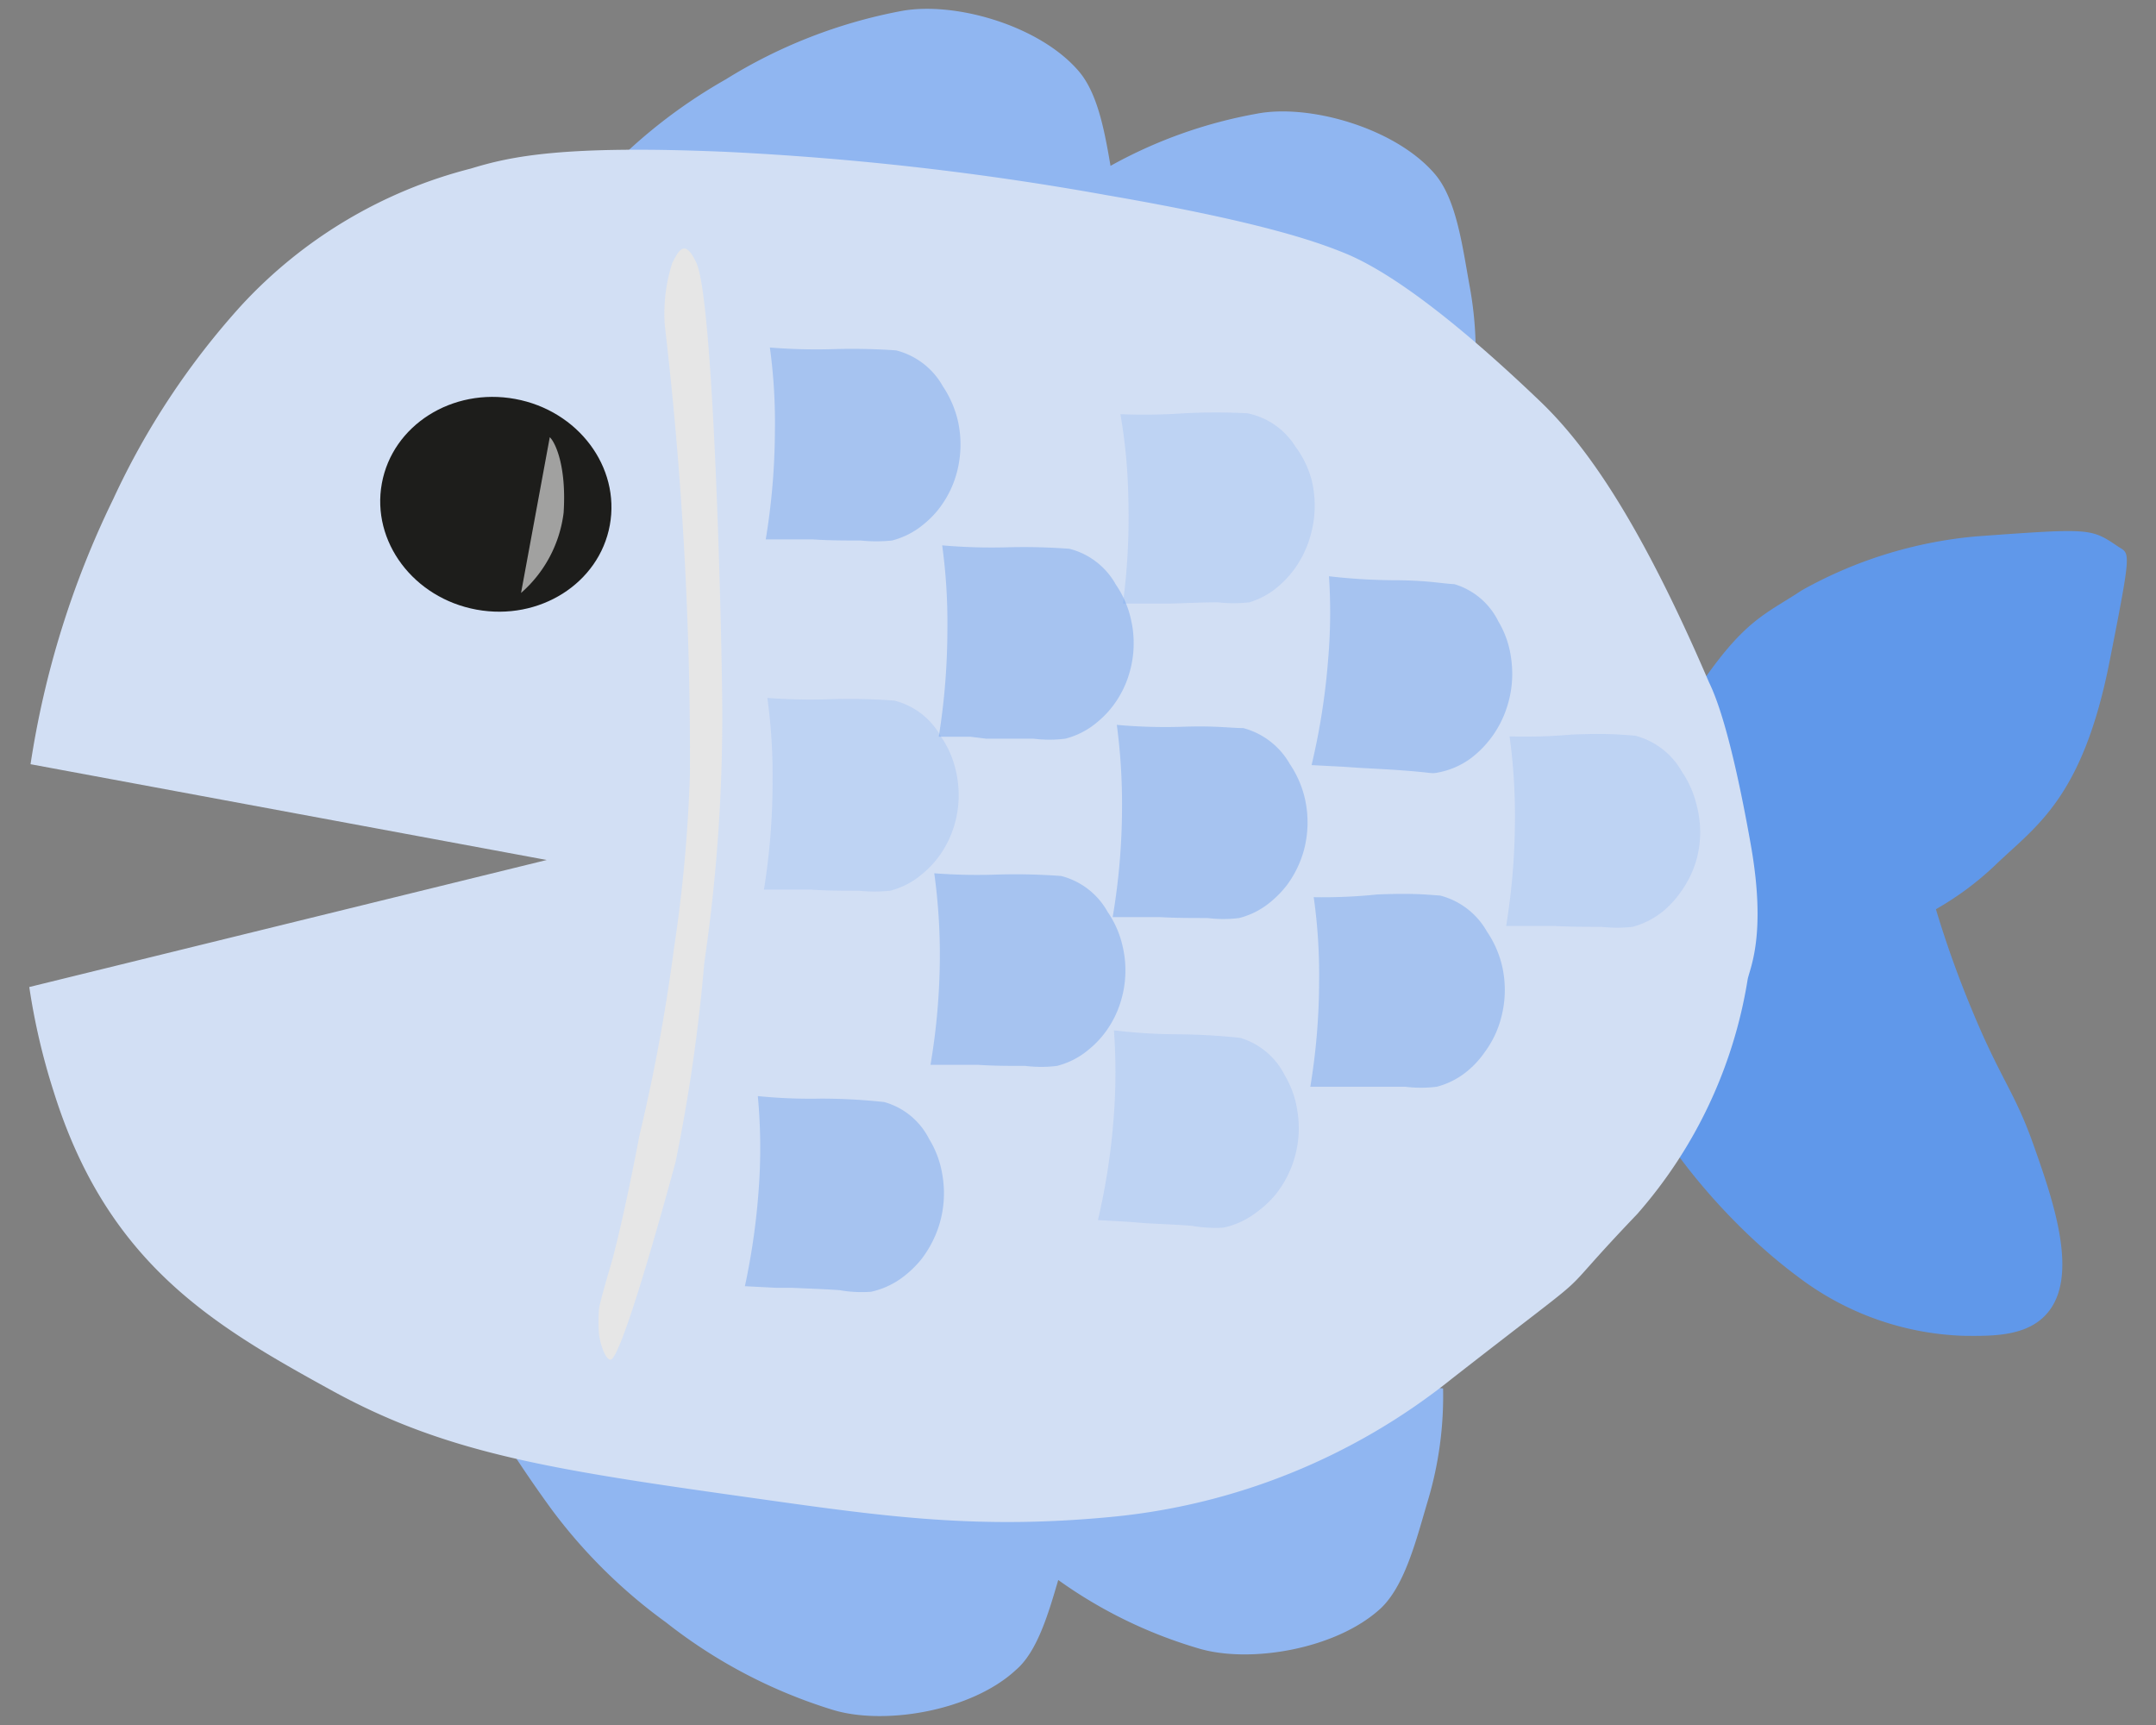
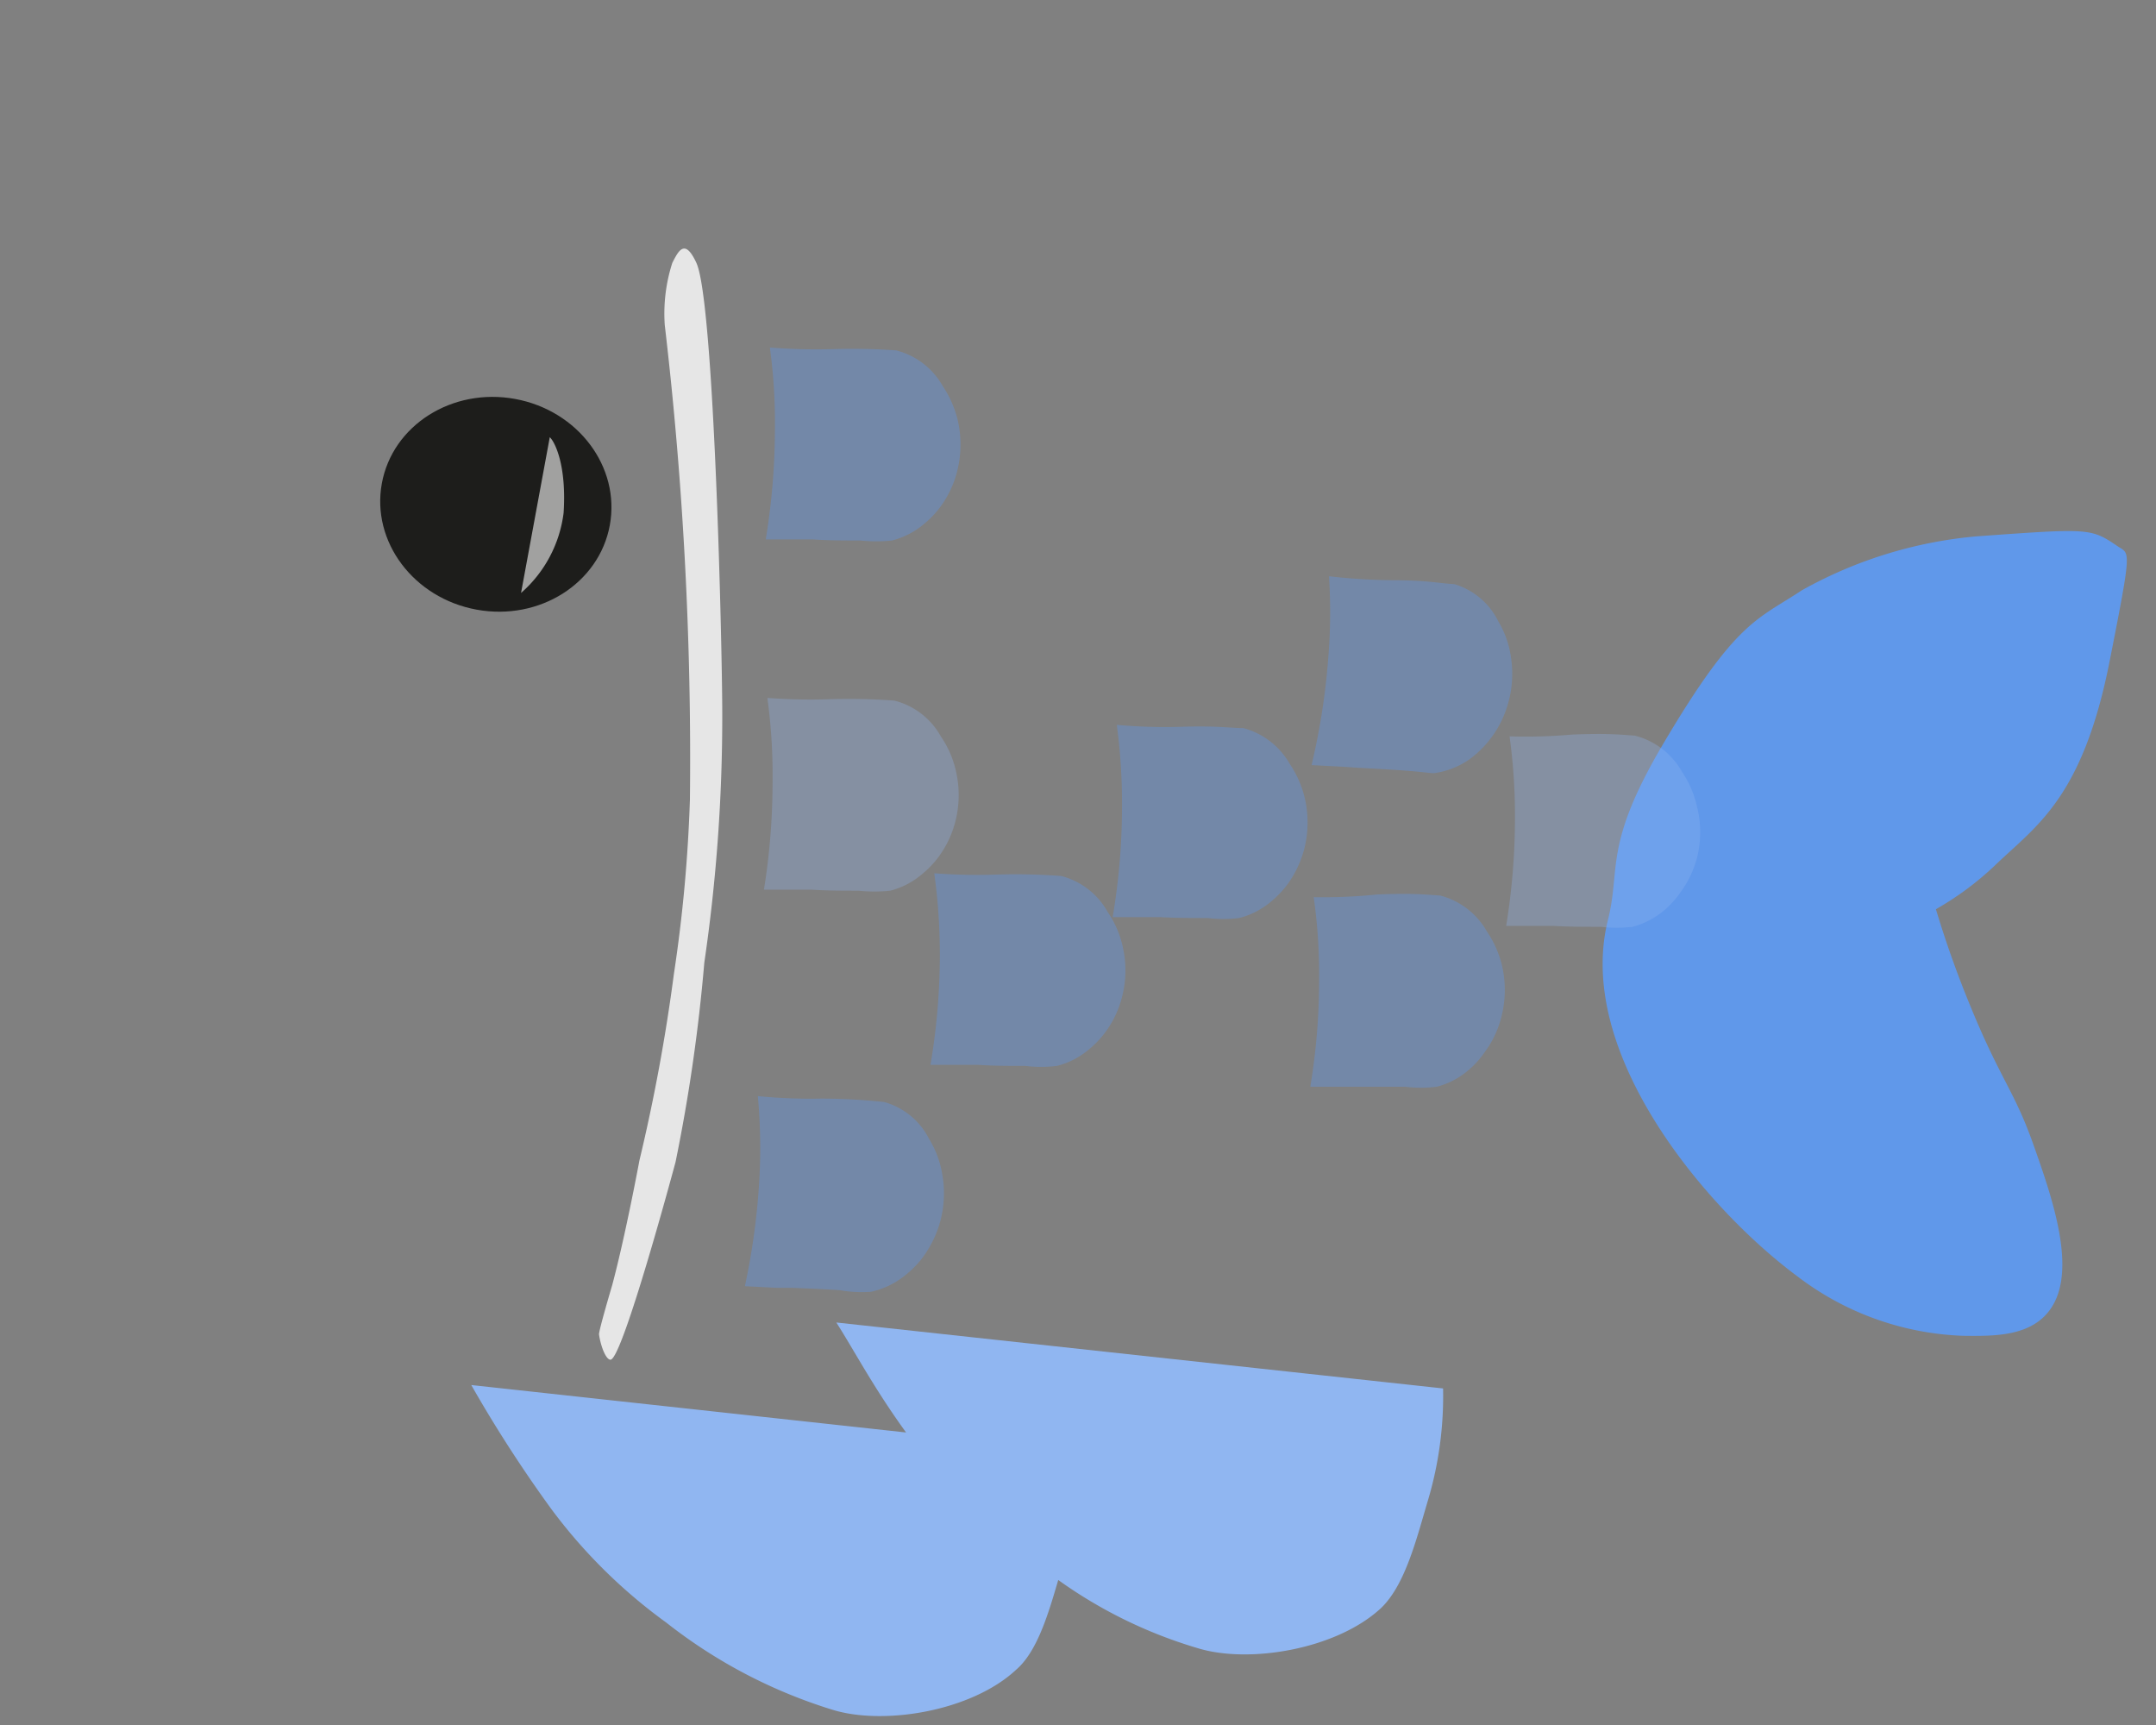
<svg xmlns="http://www.w3.org/2000/svg" width="120" height="96" viewBox="0 0 120 96">
  <rect x="0" y="0" width="120" height="96" fill="#808080" stroke="none" />
  <defs>
    <style>
      .cls-1, .cls-6 {
        fill: #90b6f1;
      }

      .cls-2, .cls-7 {
        fill: #6098ea;
      }

      .cls-3 {
        fill: #d2dff4;
      }

      .cls-4 {
        fill: #1d1d1b;
      }

      .cls-5 {
        fill: #f2f2f2;
        opacity: 0.62;
      }

      .cls-6 {
        opacity: 0.3;
      }

      .cls-7 {
        opacity: 0.38;
      }

      .cls-8 {
        fill: #e6e6e6;
      }
    </style>
  </defs>
  <g id="won_game">
    <g id="fish">
-       <path class="cls-1" d="M81.79,15.88c-.4-2.21-.73-4.81-1.94-6.21-2.2-2.56-7-3.91-9.91-3.34a26.25,26.25,0,0,0-8.13,2.9c-.34-2-.73-4.06-1.77-5.27C57.85,1.4,53.09.05,50.13.62a28.44,28.44,0,0,0-9.74,3.8,29.29,29.29,0,0,0-7,5.53,76.18,76.18,0,0,0-5.22,6.39l24.34.06c-2.07,2.28-3.29,4.1-4.53,5.65l34,.08A20.33,20.33,0,0,0,81.79,15.88Z" />
      <path class="cls-2" d="M89.5,51.18c.72-2.86-.27-4.13,3.07-9.78,4.06-6.87,5.23-6.9,7.72-8.55a24.28,24.28,0,0,1,9.71-3c6.37-.46,6.37-.46,7.88.56.67.44.79.05-.45,6.33-1.5,7.67-4.09,9.21-6.34,11.37a16.92,16.92,0,0,1-3.34,2.49,58.25,58.25,0,0,0,2,5.59c1.62,3.92,2.38,4.55,3.43,7.52s2.46,7,.94,9.15c-1.08,1.53-3.13,1.5-4.86,1.48A16.11,16.11,0,0,1,100,71C94.94,67.24,87.63,58.59,89.5,51.18Z" />
      <path class="cls-1" d="M79.48,83.49c-.64,2.15-1.26,4.7-2.61,6-2.47,2.3-7.35,3.12-10.22,2.23a25.92,25.92,0,0,1-7.75-3.79c-.56,1.92-1.18,4-2.35,5-2.47,2.3-7.35,3.11-10.22,2.22a28.49,28.49,0,0,1-9.26-4.86A29.48,29.48,0,0,1,30.7,84a74,74,0,0,1-4.47-6.92l24.2,2.64c-1.81-2.5-2.82-4.45-3.88-6.12l33.77,3.67A20.31,20.31,0,0,1,79.48,83.49Z" />
-       <path class="cls-3" d="M97.27,54.52c.1-.59,1.08-2.45.17-7.55-1.14-6.41-2-8.34-2.32-9-4-9.32-7-13.32-9.35-15.59-4.08-3.91-8-7.08-10.87-8.27-1.45-.59-4.43-1.72-13.31-3.25A164.05,164.05,0,0,0,40.4,8.45c-9.08-.39-12,.26-14.19.93A26.19,26.19,0,0,0,13.43,17,42.7,42.7,0,0,0,6.3,27.78,51.06,51.06,0,0,0,1.7,42.53l28.73,5.33L1.63,54.93A36.63,36.63,0,0,0,3,60.79c3,9.57,8.93,13,15.44,16.58s12.38,4.44,23.92,6.06c7.06,1,12.14,1.68,19.38,1a35.71,35.71,0,0,0,19.08-7.71c9.18-7.16,4.93-3.53,10.3-9.15A26,26,0,0,0,97.27,54.52Z" />
      <ellipse class="cls-4" cx="27.6" cy="28.07" rx="5.96" ry="6.45" transform="translate(-4.99 50.15) rotate(-79.61)" />
      <path class="cls-5" d="M29,33a7.08,7.08,0,0,0,2.37-4.46c.17-2.61-.47-3.93-.77-4.21" />
      <g id="luski">
        <path class="cls-6" d="M46.26,38.91a34.21,34.21,0,0,1,3.52.08,4.11,4.11,0,0,1,2.59,2,5.47,5.47,0,0,1,.84,1.94,5.9,5.9,0,0,1-.06,2.88,5.67,5.67,0,0,1-.92,1.89,5.31,5.31,0,0,1-.9.94,4.41,4.41,0,0,1-1.78.93,8.46,8.46,0,0,1-1.76,0c-.88,0-1.76,0-2.64-.06l-.88,0-1.75,0A37.81,37.81,0,0,0,43,43.5a31.57,31.57,0,0,0-.29-4.66A31.82,31.82,0,0,0,46.26,38.91Z" />
-         <path class="cls-6" d="M65.91,23A33.92,33.92,0,0,1,69.43,23a4.11,4.11,0,0,1,2.67,1.85A5.5,5.5,0,0,1,73,26.7a6,6,0,0,1,0,2.88,5.85,5.85,0,0,1-.85,1.94,5.58,5.58,0,0,1-.87,1,4.47,4.47,0,0,1-1.74,1,7.61,7.61,0,0,1-1.76,0c-.88,0-1.76.05-2.64.07l-.88,0-1.76,0a36.63,36.63,0,0,0,.3-5.9,30.22,30.22,0,0,0-.44-4.64A32.19,32.19,0,0,0,65.91,23Z" />
        <path class="cls-7" d="M77.44,32.29c2,0,2.63.17,3.51.22a4,4,0,0,1,2.45,2.08,5.29,5.29,0,0,1,.7,2,6,6,0,0,1-.26,2.87,5.79,5.79,0,0,1-2,2.76A4.5,4.5,0,0,1,80,43c-.33.07-.3,0-1.75-.11-.88-.07-1.75-.11-2.63-.16l-.88-.06L73,42.58a38,38,0,0,0,.92-5.85,30.93,30.93,0,0,0,.05-4.66A33.21,33.21,0,0,0,77.44,32.29Z" />
        <path class="cls-7" d="M76.64,49.78c2-.08,2.64,0,3.52.06a4.19,4.19,0,0,1,2.6,2,5.73,5.73,0,0,1,.85,1.94,6,6,0,0,1-.06,2.87,5.53,5.53,0,0,1-.91,1.9,5,5,0,0,1-.9,1,4.41,4.41,0,0,1-1.77.93,7.22,7.22,0,0,1-1.76,0c-.88,0-1.76,0-2.64,0h-.88l-1.76,0a36.24,36.24,0,0,0,.49-5.89,30.79,30.79,0,0,0-.3-4.66A29.14,29.14,0,0,0,76.64,49.78Z" />
        <path class="cls-6" d="M87.49,40.88c2-.08,2.63,0,3.51.06a4.2,4.2,0,0,1,2.61,2,5.67,5.67,0,0,1,.84,1.94,5.82,5.82,0,0,1,0,2.87,5.73,5.73,0,0,1-.91,1.9,5.3,5.3,0,0,1-.9,1,4.56,4.56,0,0,1-1.77.93,8,8,0,0,1-1.76,0c-.88,0-1.76,0-2.64-.05h-.88l-1.76,0a37.42,37.42,0,0,0,.49-5.89,32.36,32.36,0,0,0-.3-4.66A29.12,29.12,0,0,0,87.49,40.88Z" />
-         <path class="cls-6" d="M65.52,57.56a35.07,35.07,0,0,1,3.51.2,4.06,4.06,0,0,1,2.47,2.07,5.34,5.34,0,0,1,.71,2,5.92,5.92,0,0,1-1.28,4.73,5.78,5.78,0,0,1-1,.91,4.57,4.57,0,0,1-1.83.85,7.54,7.54,0,0,1-1.76-.1c-.88-.07-1.75-.1-2.63-.15L62.87,68l-1.76-.1A37.1,37.1,0,0,0,62,62a32.28,32.28,0,0,0,0-4.66A30.29,30.29,0,0,0,65.52,57.56Z" />
        <path class="cls-7" d="M65.68,40.45c2-.07,2.64.06,3.52.07a4.22,4.22,0,0,1,2.59,2,5.71,5.71,0,0,1,.84,1.93,6,6,0,0,1-.06,2.88,5.9,5.9,0,0,1-.92,1.9,5.67,5.67,0,0,1-.9.94,4.43,4.43,0,0,1-1.78.92,7,7,0,0,1-1.76,0c-.88,0-1.76,0-2.64-.05l-.88,0-1.76,0A36.86,36.86,0,0,0,62.45,45a33.23,33.23,0,0,0-.29-4.66A29.9,29.9,0,0,0,65.68,40.45Z" />
-         <path class="cls-7" d="M56,30.46a34.21,34.21,0,0,1,3.52.08,4.11,4.11,0,0,1,2.59,2,5.47,5.47,0,0,1,.84,1.94,5.86,5.86,0,0,1-.06,2.87,5.6,5.6,0,0,1-.92,1.9,5.31,5.31,0,0,1-.9.94,4.43,4.43,0,0,1-1.78.92,7,7,0,0,1-1.76,0c-.88,0-1.76,0-2.64,0L54,41l-1.75,0A37.83,37.83,0,0,0,52.73,35a31.41,31.41,0,0,0-.29-4.65A31.82,31.82,0,0,0,56,30.46Z" />
        <path class="cls-7" d="M55.54,48.67a34.21,34.21,0,0,1,3.52.08,4.13,4.13,0,0,1,2.59,2,5.47,5.47,0,0,1,.84,1.94,5.86,5.86,0,0,1-.06,2.87,5.6,5.6,0,0,1-.92,1.9,5.31,5.31,0,0,1-.9.94,4.43,4.43,0,0,1-1.78.92,7.22,7.22,0,0,1-1.76,0c-.88,0-1.76,0-2.64-.06l-.88,0-1.76,0a36.85,36.85,0,0,0,.52-5.88A33.16,33.16,0,0,0,52,48.6,31.82,31.82,0,0,0,55.54,48.67Z" />
        <path class="cls-7" d="M46.37,19.43a34.91,34.91,0,0,1,3.51.07,4.15,4.15,0,0,1,2.6,2,5.87,5.87,0,0,1,.84,1.94,6.07,6.07,0,0,1-.07,2.88,5.69,5.69,0,0,1-.92,1.9,5.28,5.28,0,0,1-.9.94,4.48,4.48,0,0,1-1.78.92,8.35,8.35,0,0,1-1.75,0c-.88,0-1.76,0-2.64-.06l-.88,0-1.76,0A37.92,37.92,0,0,0,43.13,24a30.83,30.83,0,0,0-.28-4.66A32.23,32.23,0,0,0,46.37,19.43Z" />
        <path class="cls-7" d="M45.7,61.14a33,33,0,0,1,3.51.19,4,4,0,0,1,2.5,2.05,5.44,5.44,0,0,1,.74,2,6,6,0,0,1-.2,2.87,6.12,6.12,0,0,1-1,1.87,5.9,5.9,0,0,1-.94.91,4.55,4.55,0,0,1-1.83.86,7,7,0,0,1-1.75-.09c-.88-.06-1.76-.09-2.64-.13l-.87,0-1.76-.09a38.73,38.73,0,0,0,.8-5.87A31.33,31.33,0,0,0,42.18,61,29.38,29.38,0,0,0,45.7,61.14Z" />
      </g>
-       <path class="cls-8" d="M37,18.09a9.2,9.2,0,0,1,.42-3.46c.35-.69.7-1.38,1.34,0,1,2.16,1.44,21.61,1.44,25.06a94.19,94.19,0,0,1-1,13.89,95.65,95.65,0,0,1-1.6,11.09s-2.95,11-3.62,11c-.25,0-.54-.72-.64-1.41a8.62,8.62,0,0,1,0-1.39c0-.27.71-2.65.74-2.76.74-2.77,1.51-6.92,1.51-6.92a101.1,101.1,0,0,0,1.92-10.39,82,82,0,0,0,.89-9.71A206.83,206.83,0,0,0,37,18.09Z" />
+       <path class="cls-8" d="M37,18.09a9.2,9.2,0,0,1,.42-3.46c.35-.69.7-1.38,1.34,0,1,2.16,1.44,21.61,1.44,25.06a94.19,94.19,0,0,1-1,13.89,95.65,95.65,0,0,1-1.6,11.09s-2.95,11-3.62,11c-.25,0-.54-.72-.64-1.41c0-.27.71-2.65.74-2.76.74-2.77,1.51-6.92,1.51-6.92a101.1,101.1,0,0,0,1.92-10.39,82,82,0,0,0,.89-9.71A206.83,206.83,0,0,0,37,18.09Z" />
    </g>
  </g>
</svg>